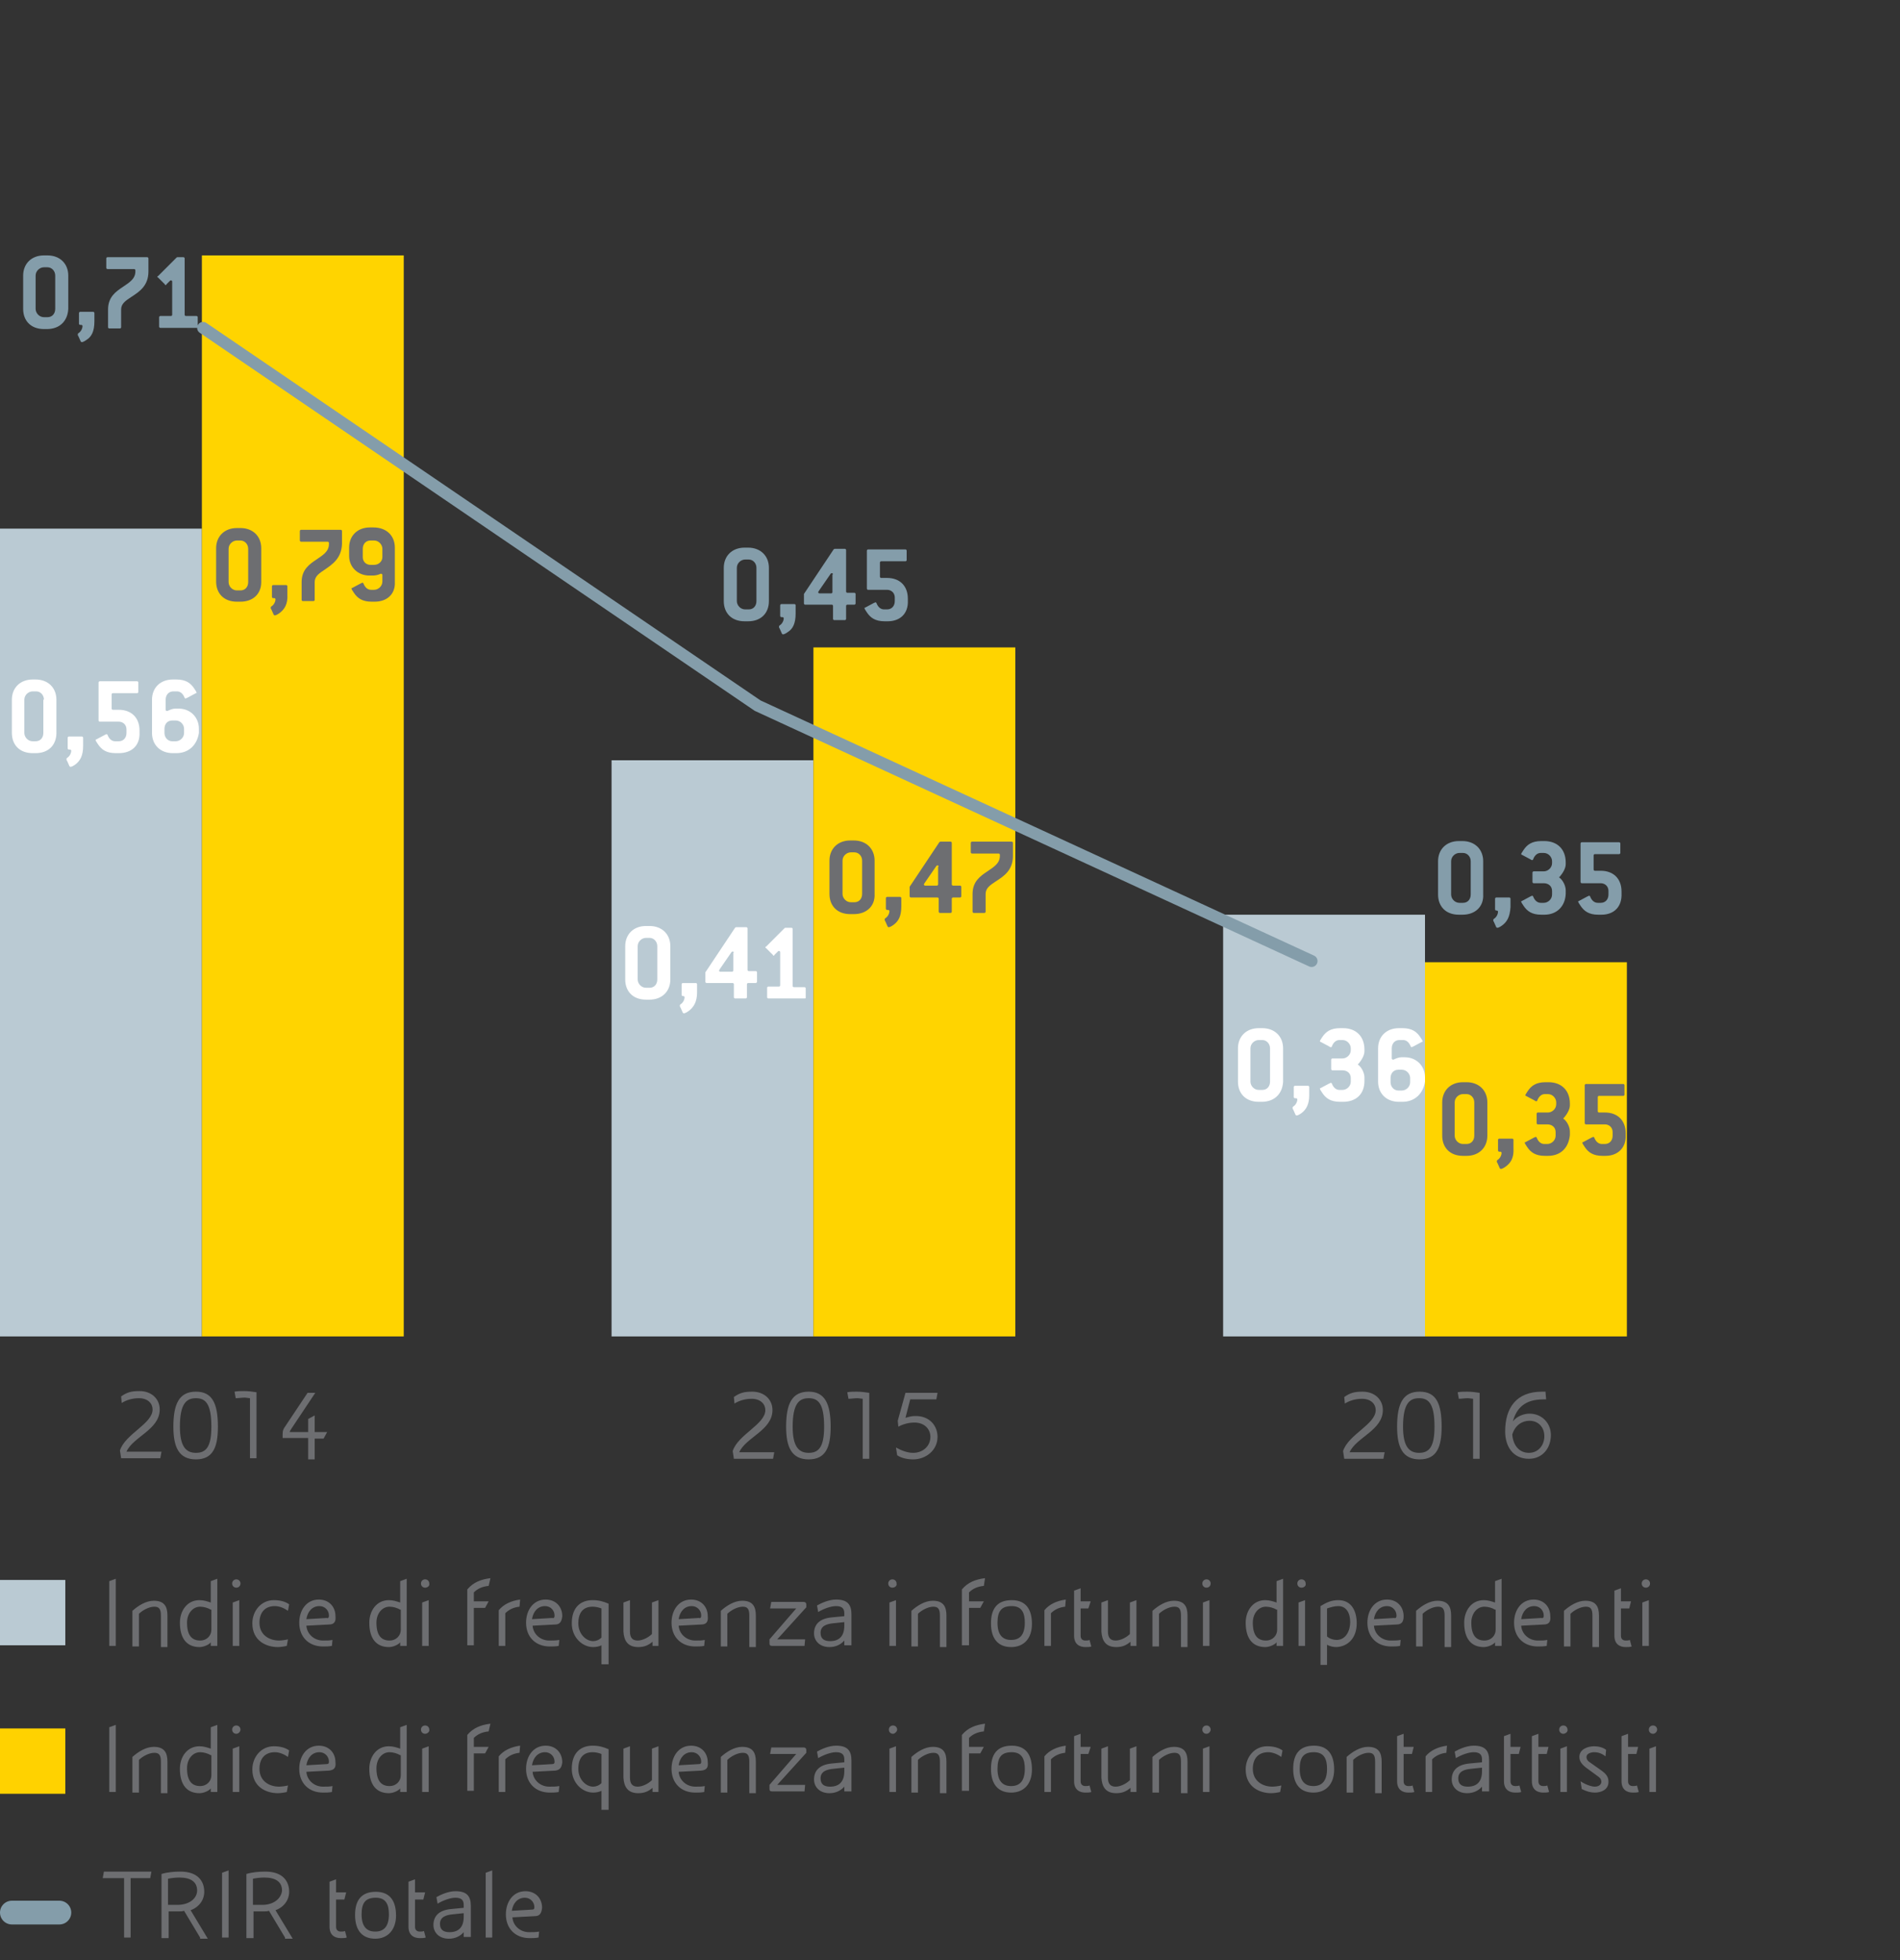
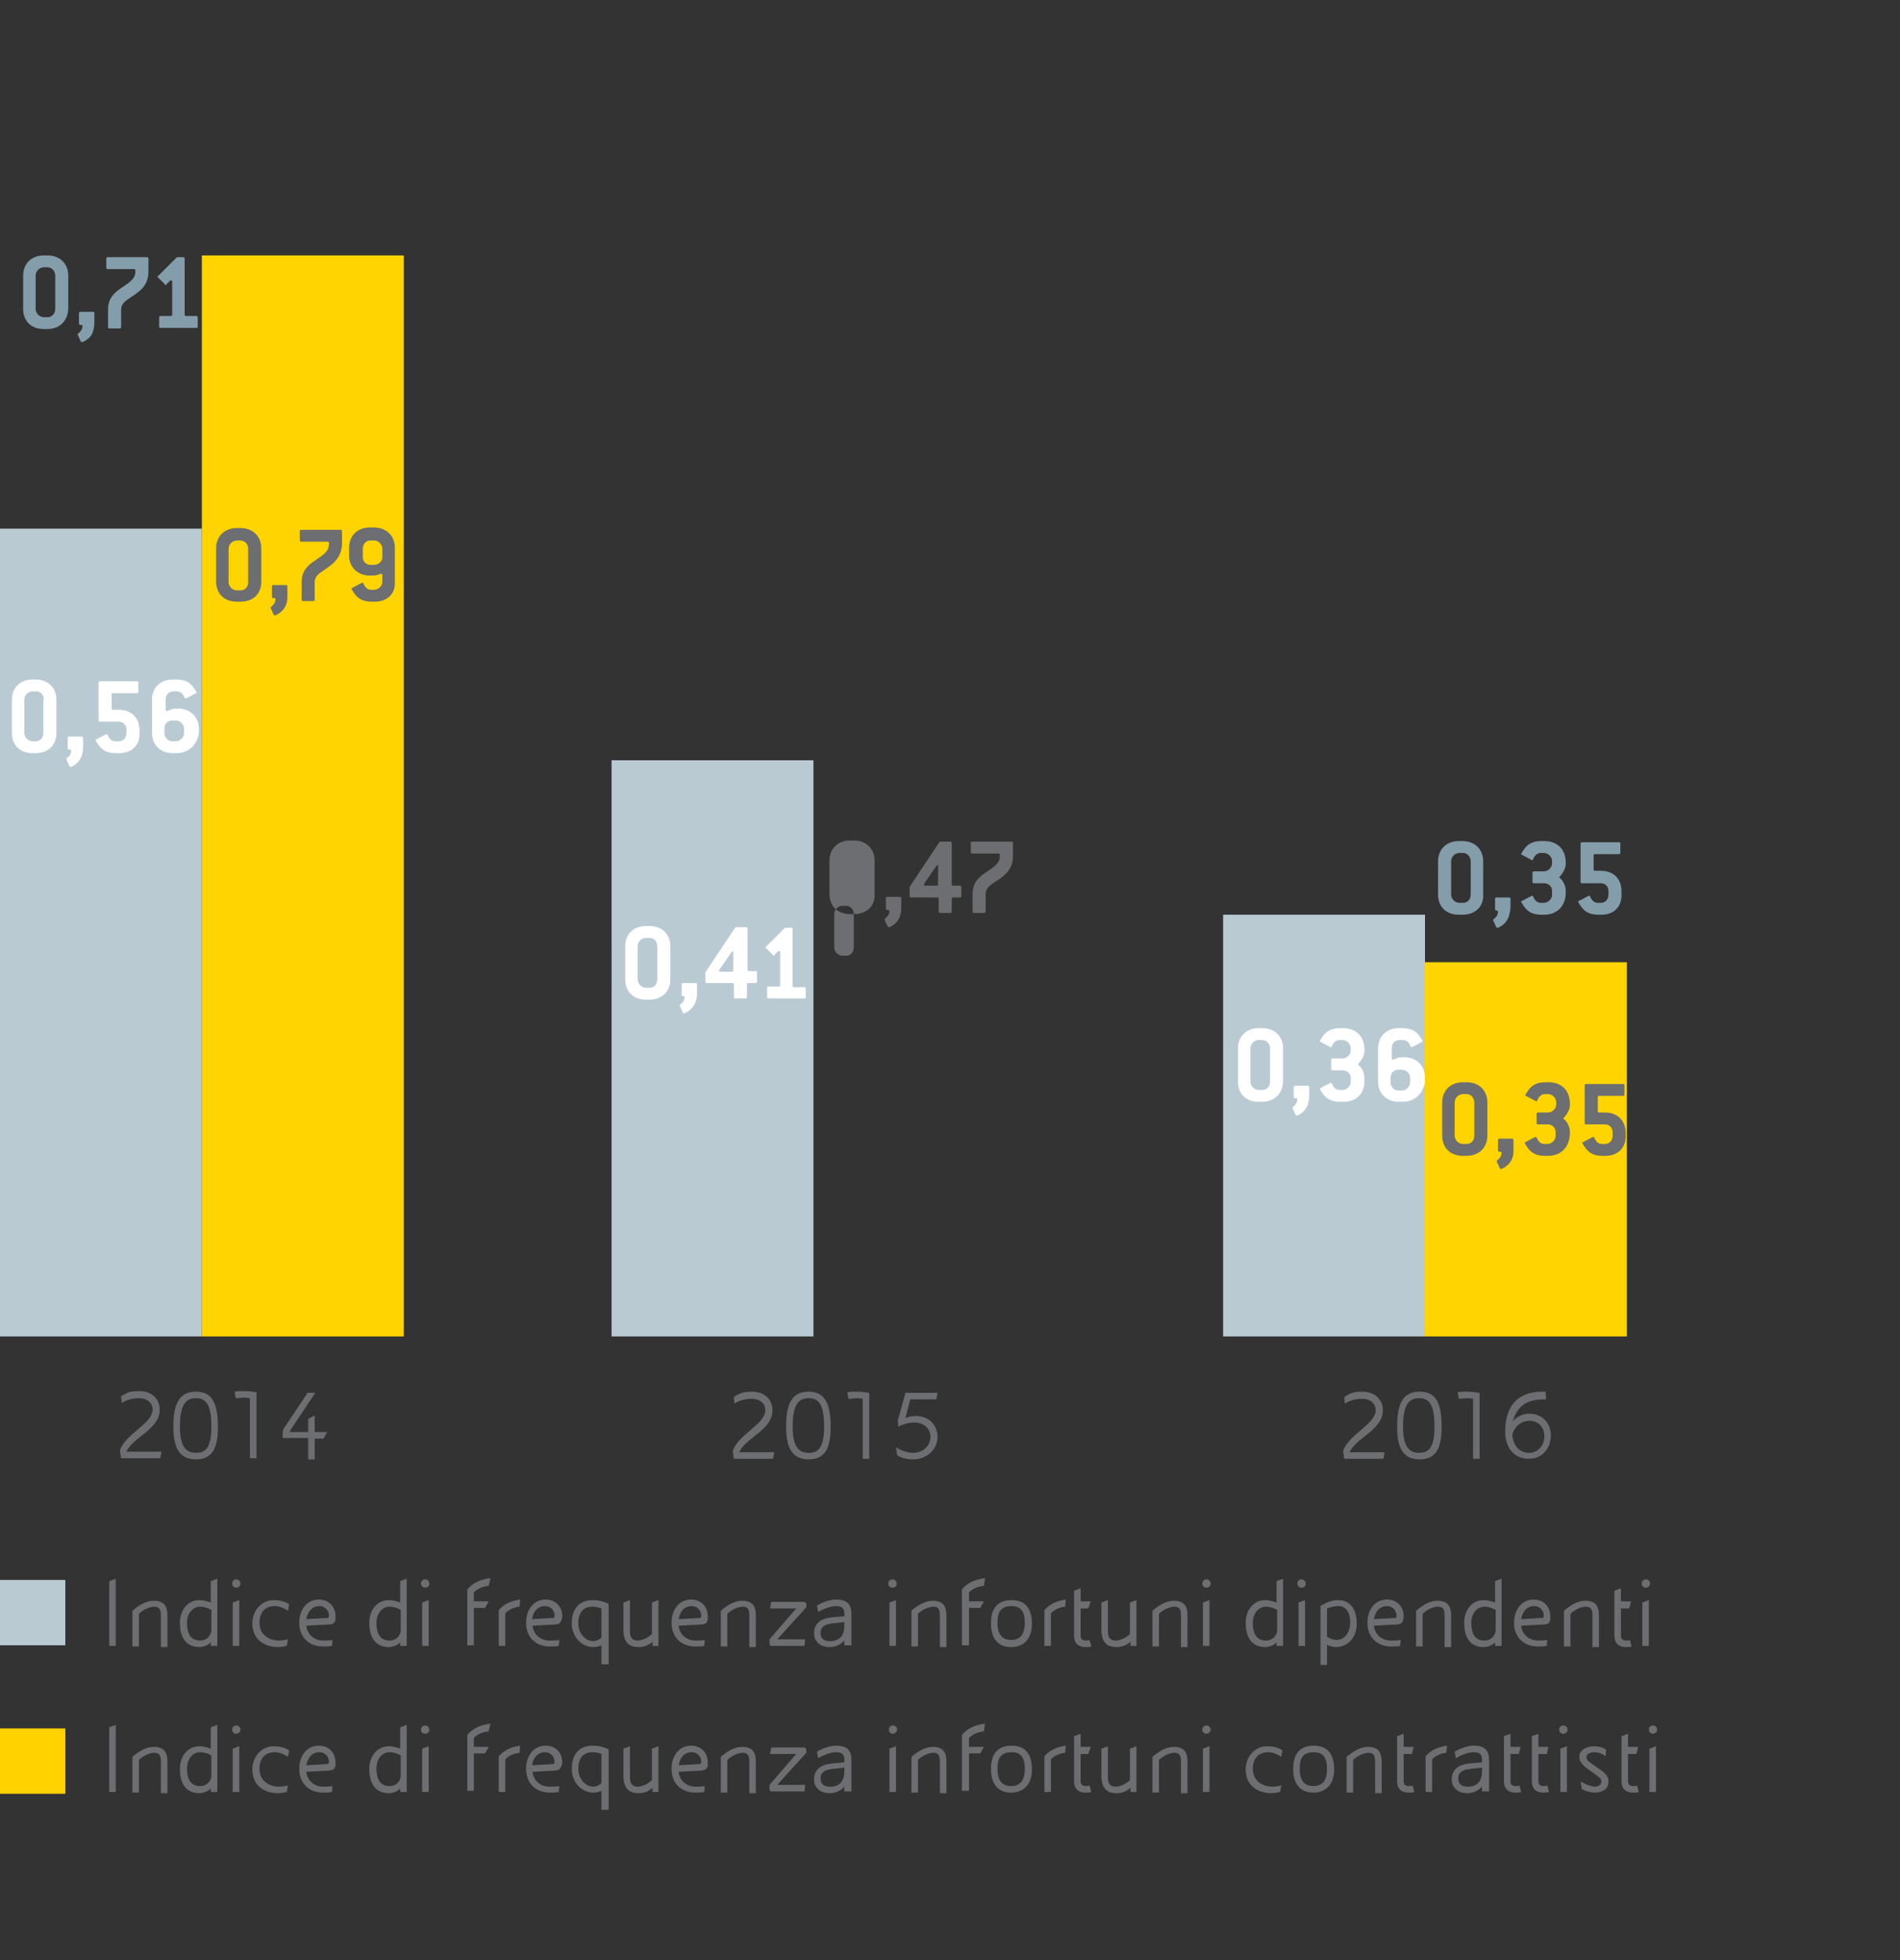
<svg xmlns="http://www.w3.org/2000/svg" version="1" width="320" height="330" viewBox="0 0 320 330">
  <rect x="0" y="0" width="320" height="330" fill="#333333" stroke="none" />
  <path fill="#BACAD3" d="M0 266h11v11H0z" />
  <path fill="#FFD200" d="M0 291h11v11H0z" />
-   <path fill="none" stroke="#849DAA" stroke-width="4" stroke-linecap="round" stroke-linejoin="bevel" d="M2 322h8" />
  <path fill="#BACAD3" d="M0 89h34v136H0z" />
  <path fill="#FFD400" d="M34 43h34v182H34z" />
  <path fill="#BACAD3" d="M103 128h34v97h-34z" />
-   <path fill="#FFD400" d="M137 109h34v116h-34z" />
  <path fill="#BACAD3" d="M206 154h34v71h-34z" />
  <path fill="#FFD400" d="M240 162h34v63h-34z" />
  <g fill="#6D6E71">
    <path d="M27 245.5h-6.6l-.2-1.3c.9-2.8 5.5-4.5 5.5-6.9 0-1-.8-1.9-2.3-1.9-1.1 0-2.1.3-2.9.8l-.1-1.1c1-.7 1.7-.9 3.1-.9 2 0 3.4 1.3 3.4 3.1 0 3.4-4.5 4.6-5.6 7.1h5.9l-.2 1.1zM36.7 240.2c0 3.4-.8 5.5-3.7 5.5-2.9 0-3.8-2.1-3.8-5.5 0-3.9 1-5.9 3.8-5.9 2.7 0 3.7 1.9 3.7 5.9zm-1.1 0c0-3.9-1-4.8-2.6-4.8s-2.7.9-2.7 4.8c0 3.3 1 4.4 2.7 4.4 1.7 0 2.6-1 2.6-4.4zM42.1 245.5v-10.1c-.2 0-.6-.1-.9-.1-.5 0-1.1.1-1.5.1l-.2-1.1c.5-.1 1.1-.1 1.6-.1.7 0 1.5.1 2.1.2v11.1h-1.1zM51.9 245.5v-3.4h-4.3v-.6c0-.6.1-.9.4-1.3l3.8-5.7h1.3l-4 6c-.1.2-.3.4-.3.6h3.1v-2.2l1.1-.6v2.8h2.1l-.6 1.1H53v3.5h-1.1z" />
  </g>
  <g fill="#6D6E71">
    <path d="M130.2 245.6h-6.6l-.2-1.3c.9-2.8 5.5-4.5 5.5-6.9 0-1-.8-1.9-2.3-1.9-1.1 0-2.1.3-2.9.8l-.1-1.1c1-.7 1.7-.9 3.1-.9 2 0 3.4 1.3 3.4 3.1 0 3.4-4.5 4.6-5.6 7.1h5.9l-.2 1.1zM139.9 240.2c0 3.4-.8 5.5-3.7 5.5-2.9 0-3.8-2.1-3.8-5.5 0-3.9 1-5.9 3.8-5.9 2.7 0 3.7 2 3.7 5.9zm-1.1 0c0-3.9-1-4.8-2.6-4.8s-2.7.9-2.7 4.8c0 3.3 1 4.4 2.7 4.4 1.7 0 2.6-1 2.6-4.4zM145.3 245.6v-10.1c-.2 0-.6-.1-.9-.1-.5 0-1.1.1-1.5.1l-.2-1.1c.5-.1 1.1-.1 1.6-.1.7 0 1.5.1 2.1.2v11.1h-1.1zM157.9 241.9c0 2.3-2 3.8-4.1 3.8-.9 0-2-.2-2.7-.7l-.2-1.3c.9.5 1.9.9 2.9.9 1.6 0 2.9-1.1 2.9-2.7 0-1.2-.9-2.4-2.7-2.4-1 0-2 .3-2.7.7l-.1-1 1.3-4.7h5.4l-.2 1.1h-4.4l-.8 3.1c.4-.1 1-.3 1.5-.3 2.6-.1 3.9 1.7 3.9 3.5z" />
  </g>
  <g fill="#6D6E71">
    <path d="M233 245.6h-6.6l-.2-1.3c.9-2.8 5.5-4.5 5.5-6.9 0-1-.8-1.9-2.3-1.9-1.1 0-2.1.3-2.9.8l-.1-1.1c1-.7 1.7-.9 3.1-.9 2 0 3.4 1.3 3.4 3.1 0 3.4-4.5 4.6-5.6 7.1h5.9l-.2 1.1zM242.8 240.2c0 3.4-.8 5.5-3.7 5.5-2.9 0-3.8-2.1-3.8-5.5 0-3.9 1-5.9 3.8-5.9s3.7 2 3.7 5.9zm-1.2 0c0-3.9-1-4.8-2.6-4.8s-2.7.9-2.7 4.8c0 3.3 1 4.4 2.7 4.4 1.7 0 2.6-1 2.6-4.4zM248.1 245.6v-10.1c-.2 0-.6-.1-.9-.1-.5 0-1.1.1-1.5.1l-.2-1.1c.5-.1 1.1-.1 1.6-.1.7 0 1.5.1 2.1.2v11.1h-1.1zM260.3 234.4l.1 1.2h-.5c-3.1 0-4.5 1.5-5.1 3.7.7-.9 1.9-1.3 2.8-1.3 2.1 0 3.6 1.6 3.6 3.6 0 2.2-1.4 4-3.7 4-2.7 0-4-2.1-4-4.6 0-4 1.9-6.7 6.2-6.7h.6zm-5.6 7.1c.1 1.6 1 3.1 2.8 3.1 1.6 0 2.6-1.3 2.6-2.8 0-1.5-1-2.6-2.5-2.6-1.2 0-2.4.7-2.9 2.3z" />
  </g>
-   <path fill="none" stroke="#849DAA" stroke-width="2" stroke-linecap="round" stroke-linejoin="bevel" d="M34.2 55.2l93.4 63.6 93.3 43" />
  <g>
    <g fill="#849DAA">
      <path d="M7.9 55.4h-.5c-2.2 0-3.5-1.4-3.5-3.4v-5.6c0-2 1.4-3.4 3.5-3.4H8c2.1 0 3.5 1.4 3.5 3.4V52c-.1 2-1.4 3.4-3.6 3.4zm1.4-9c0-.8-.6-1.4-1.3-1.4h-.6c-.7 0-1.4.6-1.4 1.4V52c0 .7.6 1.4 1.4 1.4H8c.8 0 1.3-.6 1.3-1.4v-5.6zM14.6 57.2c-.4.3-.7.4-.8.4-.1 0-.1 0-.2-.1l-.4-.9c-.1-.1-.1-.2-.1-.3s0-.1.1-.2c.5-.3.7-.9.7-1.2 0-.1-.1-.2-.2-.2h-.2c-.1 0-.2-.1-.2-.2v-1.8c0-.1.1-.2.2-.2h2.2c.1 0 .2.1.2.2v1.4c0 1.7-.5 2.6-1.3 3.1zM22.1 50c-.9.6-1.7 1.1-1.7 2.1v3c0 .1-.1.2-.2.2h-1.8c-.1 0-.2-.1-.2-.2v-3c0-2.1 1.3-3 2.5-3.8 1-.7 2.1-1.3 2.1-2.6v-.2c0-.1-.1-.2-.2-.2h-4.5c-.1 0-.2-.1-.2-.2v-1.6c0-.1.1-.2.2-.2h6.7c.1 0 .2.1.2.2v2.2c0 2.4-1.5 3.4-2.9 4.3zM33.1 55.2H27c-.1 0-.2-.1-.2-.2v-1.6c0-.1.1-.2.2-.2h1.8c.1 0 .2-.1.2-.2v-5.6c0-.1-.1-.2-.2-.2s-.1 0-.2.1l-.6.6c0 .1-.1.1-.1.1-.1 0-.1 0-.1-.1l-1.2-1.2c-.1 0-.1-.1-.1-.1 0-.1 0-.1.1-.1l3.1-3.1c.1-.1.1-.1.2-.1h1c.1 0 .2.1.2.2V53c0 .1.1.2.2.2h1.8c.1 0 .2.1.2.2V55c0 .2-.1.2-.2.2z" />
    </g>
    <g fill="#849DAA">
-       <path d="M126 104.6h-.6c-2.2 0-3.5-1.4-3.5-3.4v-5.6c0-2 1.4-3.4 3.5-3.4h.6c2.1 0 3.5 1.4 3.5 3.4v5.6c0 2-1.3 3.4-3.5 3.4zm1.4-9c0-.8-.6-1.4-1.3-1.4h-.6c-.7 0-1.4.6-1.4 1.4v5.6c0 .7.6 1.4 1.4 1.4h.6c.8 0 1.3-.6 1.3-1.4v-5.6zM132.7 106.4c-.4.3-.7.4-.8.4-.1 0-.1 0-.2-.1l-.4-.9c-.1-.1-.1-.2-.1-.3s0-.1.1-.2c.5-.3.7-.9.7-1.2 0-.1-.1-.2-.2-.2h-.2c-.1 0-.2-.1-.2-.2v-1.8c0-.1.1-.2.2-.2h2.2c.1 0 .2.1.2.2v1.4c0 1.7-.5 2.6-1.3 3.1zM143.9 101.8h-1.2c-.1 0-.2.1-.2.2v2.2c0 .1-.1.2-.2.2h-1.8c-.1 0-.2-.1-.2-.2V102c0-.1-.1-.2-.2-.2h-4.5c-.1 0-.2-.1-.2-.2V100l5-7.5s.1-.1.2-.1h1.7c.1 0 .2.1.2.2v7c0 .1.1.2.2.2h1.2c.1 0 .2.1.2.2v1.6c0 .1-.1.2-.2.2zm-3.6-5.1c0-.1-.1-.2-.2-.2s-.1 0-.2.1l-2 2.9c0 .1-.1.1-.1.2s.1.2.2.2h2c.1 0 .2-.1.2-.2v-3zM149.5 104.6h-.5c-1.6 0-2.4-.6-3-1.5-.2-.3-.4-.6-.4-.7 0-.1 0-.1.1-.1l1.5-.8c.1 0 .2-.1.2-.1.1 0 .1 0 .2.1.3.8.8 1.1 1.3 1.1h.5c.8 0 1.3-.6 1.3-1.4v-.6c0-.8-.6-1.3-1.3-1.3h-3.2c-.1 0-.2-.1-.2-.2v-6.4c0-.1.1-.2.2-.2h6.3c.1 0 .2.1.2.2v1.6c0 .1-.1.2-.2.2h-4.1c-.1 0-.2.1-.2.2v2.4c0 .1.1.2.2.2h1c2.1 0 3.5 1.3 3.5 3.5v.3c.1 2.2-1.3 3.5-3.4 3.5z" />
-     </g>
+       </g>
    <g fill="#849DAA">
      <path d="M246.3 154h-.6c-2.2 0-3.5-1.4-3.5-3.4V145c0-2 1.4-3.4 3.5-3.4h.6c2.1 0 3.5 1.4 3.5 3.4v5.6c.1 2-1.3 3.4-3.5 3.4zm1.4-9c0-.8-.6-1.4-1.3-1.4h-.6c-.7 0-1.4.6-1.4 1.4v5.6c0 .7.6 1.4 1.4 1.4h.6c.8 0 1.3-.6 1.3-1.4V145zM253 155.8c-.4.3-.7.4-.8.4-.1 0-.1 0-.2-.1l-.4-.9c-.1-.1-.1-.2-.1-.3s0-.1.1-.2c.5-.3.7-.9.7-1.2 0-.1-.1-.2-.2-.2h-.1c-.1 0-.2-.1-.2-.2v-1.8c0-.1.1-.2.2-.2h2.2c.1 0 .2.1.2.2v1.4c-.1 1.7-.6 2.5-1.4 3.1zM260.1 154h-.5c-1.6 0-2.4-.6-3-1.5-.2-.3-.4-.6-.4-.7 0-.1 0-.1.1-.1l1.5-.8c.1 0 .2-.1.2-.1.1 0 .1 0 .2.1.3.8.8 1.1 1.3 1.1h.5c.7 0 1.4-.6 1.4-1.4v-.6c0-.8-.6-1.3-1.4-1.3h-1.7c-.1 0-.2-.1-.2-.2v-1.6c0-.1.1-.2.2-.2h1.7c.7 0 1.4-.6 1.4-1.4v-.3c0-.7-.6-1.4-1.4-1.4h-.5c-.5 0-1 .3-1.3 1.1 0 .1-.1.1-.2.1s-.2-.1-.2-.1l-1.5-.8c-.1 0-.1-.1-.1-.1 0-.1.2-.4.4-.7.6-.9 1.4-1.5 3-1.5h.5c2.2 0 3.6 1.4 3.6 3.6v.3c0 .7-.5 1.5-1 2.1-.1 0-.1.1-.1.1s0 .1.1.1c.6.5 1 1.4 1 2.1v.6c-.1 2.1-1.5 3.5-3.6 3.5zM269.7 154h-.5c-1.6 0-2.4-.6-3-1.5-.2-.3-.4-.6-.4-.7 0-.1 0-.1.1-.1l1.5-.8c.1 0 .2-.1.2-.1.1 0 .1 0 .2.1.3.8.8 1.1 1.3 1.1h.5c.8 0 1.3-.6 1.3-1.4v-.6c0-.8-.6-1.3-1.3-1.3h-3.2c-.1 0-.2-.1-.2-.2V142c0-.1.1-.2.2-.2h6.3c.1 0 .2.1.2.2v1.6c0 .1-.1.2-.2.2h-4.1c-.1 0-.2.1-.2.2v2.4c0 .1.1.2.2.2h1c2.1 0 3.5 1.3 3.5 3.5v.3c.1 2.2-1.2 3.6-3.4 3.6z" />
    </g>
    <g fill="#6D6E71">
      <path d="M18.4 277.1v-10.9l1.1-.4v11.3h-1.1zM27.1 277.1V272c0-1.1-.3-1.5-1.1-1.5-.9 0-2 .6-2.6 1.2v5.5h-1.1v-6c1-.9 2.3-1.7 3.6-1.7 1.8 0 2.3 1 2.3 2.5v5.3h-1.1zM35.5 277.1v-.6c-.3.4-1.2.8-1.9.8-2.1 0-3.3-1.4-3.3-4.1 0-2 1.2-3.8 3.3-3.8.7 0 1.3.2 1.9.4v-3.6l1.1-.4v11.3h-1.1zm0-6.1c-.5-.3-1.2-.5-1.8-.5-1.2 0-2.2 1.1-2.2 2.7 0 2.1.8 3 2.2 3 1.2 0 1.9-.9 1.9-1.8V271zM39.8 267.3c-.4 0-.7-.3-.7-.7 0-.4.3-.7.7-.7.4 0 .7.3.7.7 0 .4-.3.7-.7.7zm-.6 9.8v-7.3l1.1-.4v7.7h-1.1zM48.5 271.2c-.7-.5-1.5-.8-2.2-.8-1.7 0-2.6 1.1-2.6 2.8 0 2.1 1.7 3 3.3 3 .4 0 1.1-.1 1.5-.2l-.2 1.1c-.4.1-1.1.2-1.5.2-1.9 0-4.3-1-4.3-4 0-2.1 1.5-3.9 3.6-3.9 1 0 1.9.2 2.6.7l-.2 1.1zM55.4 273.5l-3.8.2c.1 1.4 1.3 2.5 2.8 2.5.7 0 1.1 0 1.6-.1l-.1 1c-.5.1-1 .1-1.5.1-2.4 0-4-1.6-4-4 0-2.1 1.2-3.9 3.3-3.9 1.7 0 2.8 1.2 2.8 2.8.1.9-.2 1.4-1.1 1.4zm0-1.5c0-.9-.7-1.6-1.6-1.6-1.2 0-2 .9-2.2 2.2l3.4-.2c.3.1.4-.1.4-.4zM67.4 277.1v-.6c-.3.4-1.2.8-1.9.8-2.1 0-3.3-1.4-3.3-4.1 0-2 1.2-3.8 3.3-3.8.7 0 1.3.2 1.9.4v-3.6l1.1-.4v11.3h-1.1zm0-6.1c-.5-.3-1.2-.5-1.8-.5-1.2 0-2.2 1.1-2.2 2.7 0 2.1.8 3 2.2 3 1.2 0 1.9-.9 1.9-1.8V271zM71.6 267.3c-.4 0-.7-.3-.7-.7 0-.4.3-.7.7-.7.4 0 .7.3.7.7.1.4-.3.7-.7.7zm-.5 9.8v-7.3l1.1-.4v7.7h-1.1zM82.3 267c-1.1.1-1.9.5-2.5 1.1v1.5h2.5l-.6 1.1h-1.9v6.3h-1.1v-9.4c1-1.2 2.3-1.7 3.9-1.9l-.3 1.3zM87.5 270.5c-1 .1-1.8.5-2.4 1.1v5.5H84v-6c.8-1 2.1-1.6 3.6-1.8l-.1 1.2zM93.5 273.5l-3.8.2c.1 1.4 1.3 2.5 2.8 2.5.7 0 1.1 0 1.7-.1l-.1 1c-.5.1-1 .1-1.5.1-2.4 0-4-1.6-4-4 0-2.1 1.2-3.9 3.3-3.9 1.7 0 2.8 1.2 2.8 2.8-.1.9-.4 1.4-1.2 1.4zm-.1-1.5c0-.9-.7-1.6-1.6-1.6-1.2 0-2 .9-2.2 2.2l3.4-.2c.3.1.4-.1.4-.4zM101.3 280.3V277c-.4.2-.9.3-1.4.3-1.8 0-3.6-1.6-3.6-4 0-2.9 1.7-3.9 3.5-3.9 1 0 1.8.2 2.7.6v10.2h-1.2zm0-9.5c-.5-.2-1-.3-1.5-.3-1.4 0-2.4.8-2.4 2.8 0 1.8 1.3 3 2.5 3 .5 0 1-.2 1.4-.6v-4.9zM109.9 277.1v-.7c-.7.6-1.4.9-2.4.9-1.8 0-2.4-1.1-2.5-2.6v-4.9l1.1-.4v5.3c0 1 .4 1.5 1.3 1.5.8 0 1.8-.5 2.4-1.1v-5.3l1.1-.4v7.7h-1zM118.1 273.5l-3.8.2c.1 1.4 1.3 2.5 2.8 2.5.7 0 1.1 0 1.6-.1l-.1 1c-.5.1-1 .1-1.5.1-2.4 0-4-1.6-4-4 0-2.1 1.2-3.9 3.3-3.9 1.7 0 2.8 1.2 2.8 2.8.1.9-.2 1.4-1.1 1.4zm0-1.5c0-.9-.7-1.6-1.6-1.6-1.2 0-2 .9-2.2 2.2l3.4-.2c.3.1.4-.1.4-.4zM126.2 277.1V272c0-1.1-.3-1.5-1.1-1.5-.9 0-2 .6-2.6 1.2v5.5h-1.1v-6c1-.9 2.3-1.7 3.6-1.7 1.8 0 2.3 1 2.3 2.5v5.3h-1.1zM130.9 276h4.7l-.1 1.1h-5.4c-.5 0-.5-.2-.5-.5v-.6l4.5-5.2h-4.4l.2-1.1h5.4c.4 0 .5.2.5.5v.4l-4.9 5.4zM142.2 277.1v-.9c-.6.7-1.5 1.1-2.5 1.1-1.7 0-2.6-1.1-2.6-2.3 0-1.4.8-2.5 3-2.7l2.1-.2v-.5c0-.8-.4-1.2-1.4-1.2-.8 0-2 .4-3 1l-.2-1.1c.7-.4 2-1 3.2-1 1.9 0 2.6.8 2.6 2.5v5.2h-1.2zm0-4l-1.9.2c-1 .1-2.1.4-2.1 1.6 0 1 .6 1.4 1.6 1.4 1.5 0 2.4-.8 2.4-2.6v-.6zM150.3 267.3c-.4 0-.7-.3-.7-.7 0-.4.3-.7.7-.7.4 0 .7.3.7.7.1.4-.3.7-.7.7zm-.5 9.8v-7.3l1.1-.4v7.7h-1.1zM158.3 277.1V272c0-1.1-.3-1.5-1.1-1.5-.9 0-2 .6-2.6 1.2v5.5h-1.1v-6c1-.9 2.3-1.7 3.6-1.7 1.8 0 2.3 1 2.3 2.5v5.3h-1.1zM165.7 267c-1.1.1-1.9.5-2.5 1.1v1.5h2.5l-.6 1.1h-1.9v6.3H162v-9.4c1-1.2 2.3-1.7 3.9-1.9l-.2 1.3zM170.3 277.3c-2.1 0-3.4-1.3-3.4-4 0-2.4 1-3.9 3.5-3.9s3.4 1.7 3.4 4c0 2.5-1.4 3.9-3.5 3.9zm.1-6.9c-1.7 0-2.4.8-2.4 2.8 0 2.1.9 2.9 2.3 2.9s2.3-.8 2.3-2.9c0-1.5-.4-2.8-2.2-2.8zM179.4 270.5c-1 .1-1.8.5-2.4 1.1v5.5h-1.1v-6c.8-1 2.1-1.6 3.6-1.8l-.1 1.2zM183.3 270.8H182v4.6c0 .6.4.8.8.8.2 0 .5 0 .7-.1l.3 1.1c-.3.1-.6.1-1 .1-1 0-1.9-.5-1.9-1.9v-7.6l1.1-.4v2.2h1.7l-.4 1.2zM190.4 277.1v-.7c-.7.6-1.4.9-2.4.9-1.8 0-2.4-1.1-2.5-2.6v-4.9l1.1-.4v5.3c0 1 .4 1.5 1.3 1.5.8 0 1.8-.5 2.4-1.1v-5.3l1.1-.4v7.7h-1zM198.9 277.1V272c0-1.1-.3-1.5-1.1-1.5-.9 0-2 .6-2.6 1.2v5.5h-1.1v-6c1-.9 2.3-1.7 3.6-1.7 1.8 0 2.3 1 2.3 2.5v5.3h-1.1zM203.2 267.3c-.4 0-.7-.3-.7-.7 0-.4.3-.7.7-.7.4 0 .7.3.7.7 0 .4-.3.7-.7.7zm-.6 9.8v-7.3l1.1-.4v7.7h-1.1zM215 277.1v-.6c-.3.4-1.2.8-1.9.8-2.1 0-3.3-1.4-3.3-4.1 0-2 1.2-3.8 3.3-3.8.7 0 1.3.2 1.9.4v-3.6l1.1-.4v11.3H215zm0-6.1c-.5-.3-1.2-.5-1.8-.5-1.2 0-2.2 1.1-2.2 2.7 0 2.1.8 3 2.2 3 1.2 0 1.9-.9 1.9-1.8V271zM219.2 267.3c-.4 0-.7-.3-.7-.7 0-.4.3-.7.7-.7.4 0 .7.3.7.7.1.4-.3.7-.7.7zm-.5 9.8v-7.3l1.1-.4v7.7h-1.1zM225.1 277.3c-.5 0-1.1-.1-1.6-.4v3.4h-1.1v-9.9c1-.6 1.8-1 3-1 2.2 0 3.1 1.8 3.1 3.9 0 2.5-1.5 3.9-3.4 4zm.3-6.9c-.7 0-1.3.2-1.9.4v4.7c.4.4 1.1.6 1.6.6 1.6 0 2.3-1.6 2.3-3 0-1.6-.7-2.7-2-2.7zM235.2 273.5l-3.8.2c.1 1.4 1.3 2.5 2.8 2.5.7 0 1.1 0 1.7-.1l-.1 1c-.5.1-1 .1-1.5.1-2.4 0-4-1.6-4-4 0-2.1 1.2-3.9 3.3-3.9 1.7 0 2.8 1.2 2.8 2.8 0 .9-.3 1.4-1.2 1.4zm0-1.5c0-.9-.7-1.6-1.6-1.6-1.2 0-2 .9-2.2 2.2l3.4-.2c.3.1.4-.1.4-.4zM243.3 277.1V272c0-1.1-.3-1.5-1.1-1.5-.9 0-2 .6-2.6 1.2v5.5h-1.1v-6c1-.9 2.3-1.7 3.6-1.7 1.8 0 2.3 1 2.3 2.5v5.3h-1.1zM251.8 277.1v-.6c-.3.4-1.2.8-1.9.8-2.1 0-3.3-1.4-3.3-4.1 0-2 1.2-3.8 3.3-3.8.7 0 1.3.2 1.9.4v-3.6l1.1-.4v11.3h-1.1zm0-6.1c-.5-.3-1.2-.5-1.8-.5-1.2 0-2.2 1.1-2.2 2.7 0 2.1.8 3 2.2 3 1.2 0 1.9-.9 1.9-1.8V271zM260 273.5l-3.8.2c.1 1.4 1.3 2.5 2.8 2.5.7 0 1.1 0 1.6-.1l-.1 1c-.5.1-1 .1-1.5.1-2.4 0-4-1.6-4-4 0-2.1 1.2-3.9 3.3-3.9 1.7 0 2.8 1.2 2.8 2.8.1.9-.2 1.4-1.1 1.4zm0-1.5c0-.9-.7-1.6-1.6-1.6-1.2 0-2 .9-2.2 2.2l3.4-.2c.3.1.4-.1.4-.4zM268.2 277.1V272c0-1.1-.3-1.5-1.1-1.5-.9 0-2 .6-2.6 1.2v5.5h-1.1v-6c1-.9 2.3-1.7 3.6-1.7 1.8 0 2.3 1 2.3 2.5v5.3h-1.1zM274.4 270.8H273v4.6c0 .6.4.8.8.8.2 0 .5 0 .7-.1l.3 1.1c-.3.1-.6.1-1 .1-1 0-1.9-.5-1.9-1.9v-7.6l1.1-.4v2.2h1.7l-.3 1.2zM277.2 267.3c-.4 0-.7-.3-.7-.7 0-.4.3-.7.7-.7.4 0 .7.3.7.7 0 .4-.3.7-.7.7zm-.6 9.8v-7.3l1.1-.4v7.7h-1.1z" />
    </g>
    <g fill="#FFF">
      <path d="M6 126.8h-.5c-2.2 0-3.5-1.4-3.5-3.4v-5.6c0-2 1.4-3.4 3.5-3.4H6c2.1 0 3.5 1.4 3.5 3.4v5.6c0 2-1.3 3.4-3.5 3.4zm1.4-9c0-.8-.6-1.4-1.3-1.4h-.6c-.7 0-1.4.6-1.4 1.4v5.6c0 .7.6 1.4 1.4 1.4H6c.8 0 1.3-.6 1.3-1.4v-5.6zM12.7 128.7c-.4.3-.7.4-.8.4-.1 0-.1 0-.2-.1l-.4-.9c-.1-.1-.1-.2-.1-.3s0-.1.1-.2c.5-.3.7-.9.7-1.2 0-.1-.1-.2-.2-.2h-.2c-.1 0-.2-.1-.2-.2v-1.8c0-.1.1-.2.2-.2h2.2c.1 0 .2.1.2.2v1.4c0 1.6-.5 2.5-1.3 3.1zM20 126.8h-.5c-1.6 0-2.4-.6-3-1.5-.2-.3-.4-.6-.4-.7 0-.1 0-.1.1-.1l1.5-.8c.1 0 .2-.1.2-.1.1 0 .1 0 .2.1.3.8.8 1.1 1.3 1.1h.6c.8 0 1.3-.6 1.3-1.4v-.6c0-.8-.6-1.3-1.3-1.3h-3.2c-.1 0-.2-.1-.2-.2v-6.4c0-.1.1-.2.2-.2h6.3c.1 0 .2.1.2.2v1.6c0 .1-.1.2-.2.2H19c-.1 0-.2.1-.2.2v2.4c0 .1.1.2.2.2h1c2.1 0 3.5 1.3 3.5 3.5v.3c.1 2.2-1.3 3.5-3.5 3.5zM29.7 126.8h-.6c-2.1 0-3.5-1.4-3.5-3.4v-5.6c0-2 1.4-3.4 3.5-3.4h.6c1.6 0 2.4.6 3 1.5.2.3.4.6.4.7 0 .1 0 .1-.1.1l-1.5.8c-.1 0-.2.1-.2.1-.1 0-.1 0-.2-.1-.3-.8-.8-1.1-1.3-1.1h-.6c-.8 0-1.3.6-1.3 1.4v1.7c0 .1.1.2.2.2h.1c.4-.2.9-.4 1.3-.4h.6c1.9 0 3.4 1.4 3.4 3.4v.7c-.3 2-1.7 3.4-3.8 3.4zm1.3-4.1c0-.7-.6-1.4-1.4-1.4H29c-.8 0-1.3.6-1.3 1.4v.7c0 .8.6 1.4 1.3 1.4h.6c.7 0 1.4-.6 1.4-1.4v-.7z" />
    </g>
    <g fill="#6D6E71">
-       <path d="M25.3 316.2H22v10h-1.1v-10h-3.6l.2-1.1h8l-.2 1.1zM33.7 326.2l-2.7-4.5c-.3.1-.5.1-.8.1h-1.8v4.5h-1.2v-10.8c1-.3 2.1-.4 3.2-.4 2.9 0 4 1.6 4 3.4 0 1.4-.9 2.6-2.3 3.1l2.9 4.8h-1.3zm-.5-7.9c0-1.5-1.1-2.2-3-2.2-.7 0-1.4.1-1.9.2v4.4h1.8c2.1-.1 3.1-1.3 3.1-2.4zM37.4 326.2v-10.9l1.1-.4v11.3h-1.1zM48 326.2l-2.7-4.5c-.3.1-.5.1-.8.1h-1.8v4.5h-1.2v-10.8c1-.3 2.1-.4 3.2-.4 2.9 0 4 1.6 4 3.4 0 1.4-.9 2.6-2.3 3.1l2.9 4.8H48zm-.5-7.9c0-1.5-1.1-2.2-3-2.2-.7 0-1.4.1-1.9.2v4.4h1.8c2-.1 3-1.3 3.1-2.4zM58 319.8h-1.4v4.6c0 .6.4.8.8.8.2 0 .5 0 .7-.1l.3 1.1c-.3.1-.6.1-1 .1-1 0-1.9-.5-1.9-1.9v-7.6l1.1-.4v2.2h1.7l-.3 1.2zM63.2 326.4c-2.1 0-3.4-1.3-3.4-4 0-2.4 1-3.9 3.5-3.9s3.4 1.7 3.4 4c0 2.4-1.4 3.9-3.5 3.9zm.1-6.9c-1.7 0-2.4.8-2.4 2.8 0 2.1.9 2.9 2.3 2.9s2.3-.8 2.3-2.9c0-1.5-.4-2.8-2.2-2.8zM71.3 319.8h-1.4v4.6c0 .6.4.8.8.8.2 0 .5 0 .7-.1l.3 1.1c-.3.1-.6.1-1 .1-1 0-1.9-.5-1.9-1.9v-7.6l1.1-.4v2.2h1.7l-.3 1.2zM78.1 326.2v-.9c-.6.7-1.5 1.1-2.5 1.1-1.7 0-2.6-1.1-2.6-2.3 0-1.4.8-2.5 3-2.7l2.1-.2v-.5c0-.8-.4-1.2-1.4-1.2-.8 0-2 .4-3 1l-.2-1.1c.7-.4 2-1 3.2-1 1.9 0 2.6.8 2.6 2.5v5.2h-1.2zm0-4.1l-1.9.2c-1 .1-2.1.4-2.1 1.6 0 1 .6 1.4 1.6 1.4 1.5 0 2.4-.8 2.4-2.6v-.6zM81.8 326.2v-10.9l1.1-.4v11.3h-1.1zM90.1 322.6l-3.8.2c.1 1.4 1.3 2.5 2.8 2.5.7 0 1.1 0 1.7-.1l-.1 1c-.5.1-1 .1-1.5.1-2.4 0-4-1.6-4-4 0-2.1 1.2-3.9 3.3-3.9 1.7 0 2.8 1.2 2.8 2.8-.1.9-.4 1.4-1.2 1.4zm-.1-1.5c0-.9-.7-1.6-1.6-1.6-1.2 0-2 .9-2.2 2.2l3.4-.2c.3 0 .4-.1.4-.4z" />
-     </g>
+       </g>
    <g fill="#6D6E71">
      <path d="M40.5 101.3h-.6c-2.2 0-3.5-1.4-3.5-3.4v-5.6c0-2 1.4-3.4 3.5-3.4h.6c2.1 0 3.5 1.4 3.5 3.4V98c0 2-1.4 3.3-3.5 3.3zm1.3-8.9c0-.8-.6-1.4-1.3-1.4h-.6c-.7 0-1.4.6-1.4 1.4V98c0 .7.6 1.4 1.4 1.4h.6c.8 0 1.3-.6 1.3-1.4v-5.6zM47.1 103.2c-.4.3-.7.4-.8.4-.1 0-.1 0-.2-.1l-.4-.9c-.1-.1-.1-.2-.1-.3s0-.1.1-.2c.5-.3.7-.9.7-1.2 0-.1-.1-.2-.2-.2H46c-.1 0-.2-.1-.2-.2v-1.8c0-.1.1-.2.2-.2h2.2c.1 0 .2.1.2.2v1.4c.1 1.6-.5 2.5-1.3 3.1zM54.7 95.9c-.9.6-1.7 1.1-1.7 2.1v3c0 .1-.1.2-.2.2H51c-.1 0-.2-.1-.2-.2v-3c0-2.1 1.3-3 2.5-3.8 1-.7 2.1-1.3 2.1-2.6v-.2c0-.1-.1-.2-.2-.2h-4.5c-.1 0-.2-.1-.2-.2v-1.6c0-.1.1-.2.2-.2h6.7c.1 0 .2.1.2.2v2.2c-.1 2.4-1.6 3.4-2.9 4.3zM63.1 101.3h-.5c-1.6 0-2.4-.6-3-1.5-.2-.3-.4-.6-.4-.7 0-.1 0-.1.1-.1l1.5-.8c.1 0 .2-.1.2-.1.1 0 .1 0 .2.1.3.8.8 1.1 1.3 1.1h.5c.7 0 1.4-.6 1.4-1.4v-1.1c0-.1-.1-.2-.2-.2h-.1c-.4.2-.9.3-1.3.3h-.6c-1.9 0-3.4-1.4-3.4-3.3v-1.4c0-2 1.4-3.4 3.5-3.4h.6c2.2 0 3.6 1.4 3.6 3.4V98c.1 2-1.3 3.3-3.4 3.3zm1.3-8.9c0-.7-.6-1.4-1.4-1.4h-.6c-.8 0-1.3.6-1.3 1.4v1.4c0 .8.6 1.3 1.3 1.3h.6c.8 0 1.4-.6 1.4-1.3v-1.4z" />
    </g>
    <g fill="#6D6E71">
      <path d="M18.4 301.7v-10.9l1.1-.4v11.3h-1.1zM27.1 301.7v-5.1c0-1.1-.3-1.5-1.1-1.5-.9 0-2 .6-2.6 1.2v5.5h-1.1v-6c1-.9 2.3-1.7 3.6-1.7 1.8 0 2.3 1 2.3 2.5v5.3h-1.1zM35.5 301.7v-.6c-.3.4-1.2.8-1.9.8-2.1 0-3.3-1.4-3.3-4.1 0-2 1.2-3.8 3.3-3.8.7 0 1.3.2 1.9.4v-3.6l1.1-.4v11.3h-1.1zm0-6.2c-.5-.3-1.2-.5-1.8-.5-1.2 0-2.2 1.1-2.2 2.7 0 2.1.8 3 2.2 3 1.2 0 1.9-.9 1.9-1.8v-3.4zM39.8 291.9c-.4 0-.7-.3-.7-.7 0-.4.3-.7.7-.7.4 0 .7.3.7.7 0 .3-.3.7-.7.7zm-.6 9.8v-7.3l1.1-.4v7.7h-1.1zM48.5 295.8c-.7-.5-1.5-.8-2.2-.8-1.7 0-2.6 1.1-2.6 2.8 0 2.1 1.7 3 3.3 3 .4 0 1.1-.1 1.5-.2l-.2 1.1c-.4.1-1.1.2-1.5.2-1.9 0-4.3-1-4.3-4 0-2.1 1.5-3.9 3.6-3.9 1 0 1.9.2 2.6.7l-.2 1.1zM55.4 298.1l-3.8.2c.1 1.4 1.3 2.5 2.8 2.5.7 0 1.1 0 1.6-.1l-.1 1c-.5.1-1 .1-1.5.1-2.4 0-4-1.6-4-4 0-2.1 1.2-3.9 3.3-3.9 1.7 0 2.8 1.2 2.8 2.8.1.9-.2 1.3-1.1 1.4zm0-1.5c0-.9-.7-1.6-1.6-1.6-1.2 0-2 .9-2.2 2.2l3.4-.2c.3 0 .4-.1.4-.4zM67.4 301.7v-.6c-.3.4-1.2.8-1.9.8-2.1 0-3.3-1.4-3.3-4.1 0-2 1.2-3.8 3.3-3.8.7 0 1.3.2 1.9.4v-3.6l1.1-.4v11.3h-1.1zm0-6.2c-.5-.3-1.2-.5-1.8-.5-1.2 0-2.2 1.1-2.2 2.7 0 2.1.8 3 2.2 3 1.2 0 1.9-.9 1.9-1.8v-3.4zM71.6 291.9c-.4 0-.7-.3-.7-.7 0-.4.3-.7.7-.7.4 0 .7.3.7.7.1.3-.3.7-.7.7zm-.5 9.8v-7.3l1.1-.4v7.7h-1.1zM82.3 291.5c-1.1.1-1.9.5-2.5 1.1v1.5h2.5l-.6 1.1h-1.9v6.3h-1.1v-9.4c1-1.2 2.3-1.7 3.9-1.9l-.3 1.3zM87.5 295.1c-1 .1-1.8.5-2.4 1.1v5.5H84v-6c.8-1 2.1-1.6 3.6-1.8l-.1 1.2zM93.5 298.1l-3.8.2c.1 1.4 1.3 2.5 2.8 2.5.7 0 1.1 0 1.7-.1l-.1 1c-.5.1-1 .1-1.5.1-2.4 0-4-1.6-4-4 0-2.1 1.2-3.9 3.3-3.9 1.7 0 2.8 1.2 2.8 2.8-.1.9-.4 1.3-1.2 1.4zm-.1-1.5c0-.9-.7-1.6-1.6-1.6-1.2 0-2 .9-2.2 2.2l3.4-.2c.3 0 .4-.1.4-.4zM101.3 304.8v-3.3c-.4.2-.9.3-1.4.3-1.8 0-3.6-1.6-3.6-4 0-2.9 1.7-3.9 3.5-3.9 1 0 1.8.2 2.7.6v10.2h-1.2zm0-9.5c-.5-.2-1-.3-1.5-.3-1.4 0-2.4.8-2.4 2.8 0 1.8 1.3 3 2.5 3 .5 0 1-.2 1.4-.6v-4.9zM109.9 301.7v-.7c-.7.6-1.4.9-2.4.9-1.8 0-2.4-1.1-2.5-2.6v-4.9l1.1-.4v5.3c0 1 .4 1.5 1.3 1.5.8 0 1.8-.5 2.4-1.1v-5.3l1.1-.4v7.7h-1zM118.1 298.1l-3.8.2c.1 1.4 1.3 2.5 2.8 2.5.7 0 1.1 0 1.6-.1l-.1 1c-.5.1-1 .1-1.5.1-2.4 0-4-1.6-4-4 0-2.1 1.2-3.9 3.3-3.9 1.7 0 2.8 1.2 2.8 2.8.1.9-.2 1.3-1.1 1.4zm0-1.5c0-.9-.7-1.6-1.6-1.6-1.2 0-2 .9-2.2 2.2l3.4-.2c.3 0 .4-.1.4-.4zM126.2 301.7v-5.1c0-1.1-.3-1.5-1.1-1.5-.9 0-2 .6-2.6 1.2v5.5h-1.1v-6c1-.9 2.3-1.7 3.6-1.7 1.8 0 2.3 1 2.3 2.5v5.3h-1.1zM130.9 300.5h4.7l-.1 1.1h-5.4c-.5 0-.5-.2-.5-.5v-.6l4.5-5.2h-4.4l.2-1.1h5.4c.4 0 .5.2.5.5v.4l-4.9 5.4zM142.2 301.7v-.9c-.6.7-1.5 1.1-2.5 1.1-1.7 0-2.6-1.1-2.6-2.3 0-1.4.8-2.5 3-2.7l2.1-.2v-.5c0-.8-.4-1.2-1.4-1.2-.8 0-2 .4-3 1l-.2-1.1c.7-.4 2-1 3.2-1 1.9 0 2.6.8 2.6 2.5v5.2h-1.2zm0-4.1l-1.9.2c-1 .1-2.1.4-2.1 1.6 0 1 .6 1.4 1.6 1.4 1.5 0 2.4-.8 2.4-2.6v-.6zM150.4 291.9c-.4 0-.7-.3-.7-.7 0-.4.3-.7.7-.7.4 0 .7.3.7.7 0 .3-.4.7-.7.7zm-.6 9.8v-7.3l1.1-.4v7.7h-1.1zM158.3 301.7v-5.1c0-1.1-.3-1.5-1.1-1.5-.9 0-2 .6-2.6 1.2v5.5h-1.1v-6c1-.9 2.3-1.7 3.6-1.7 1.8 0 2.3 1 2.3 2.5v5.3h-1.1zM165.7 291.5c-1.1.1-1.9.5-2.5 1.1v1.5h2.5l-.6 1.1h-1.9v6.3H162v-9.4c1-1.2 2.3-1.7 3.9-1.9l-.2 1.3zM170.3 301.8c-2.1 0-3.4-1.3-3.4-4 0-2.4 1-3.9 3.5-3.9s3.4 1.7 3.4 4c0 2.5-1.4 3.9-3.5 3.9zm.1-6.8c-1.7 0-2.4.8-2.4 2.8 0 2.1.9 2.9 2.3 2.9s2.3-.8 2.3-2.9c0-1.5-.4-2.8-2.2-2.8zM179.4 295.1c-1 .1-1.8.5-2.4 1.1v5.5h-1.1v-6c.8-1 2.1-1.6 3.6-1.8l-.1 1.2zM183.3 295.3H182v4.6c0 .6.4.8.8.8.2 0 .5 0 .7-.1l.3 1.1c-.3.1-.6.1-1 .1-1 0-1.9-.5-1.9-1.9v-7.6l1.1-.4v2.2h1.7l-.4 1.2zM190.4 301.7v-.7c-.7.6-1.4.9-2.4.9-1.8 0-2.4-1.1-2.5-2.6v-4.9l1.1-.4v5.3c0 1 .4 1.5 1.3 1.5.8 0 1.8-.5 2.4-1.1v-5.3l1.1-.4v7.7h-1zM198.9 301.7v-5.1c0-1.1-.3-1.5-1.1-1.5-.9 0-2 .6-2.6 1.2v5.5h-1.1v-6c1-.9 2.3-1.7 3.6-1.7 1.8 0 2.3 1 2.3 2.5v5.3h-1.1zM203.2 291.9c-.4 0-.7-.3-.7-.7 0-.4.3-.7.7-.7.4 0 .7.3.7.7 0 .3-.3.7-.7.7zm-.6 9.8v-7.3l1.1-.4v7.7h-1.1zM215.8 295.8c-.7-.5-1.5-.8-2.2-.8-1.7 0-2.6 1.1-2.6 2.8 0 2.1 1.7 3 3.3 3 .4 0 1.1-.1 1.5-.2l-.2 1.1c-.4.1-1.1.2-1.5.2-1.9 0-4.3-1-4.3-4 0-2.1 1.5-3.9 3.6-3.9 1 0 1.9.2 2.6.7l-.2 1.1zM221.2 301.8c-2.1 0-3.4-1.3-3.4-4 0-2.4 1-3.9 3.5-3.9s3.4 1.7 3.4 4c0 2.5-1.4 3.9-3.5 3.9zm.1-6.8c-1.7 0-2.4.8-2.4 2.8 0 2.1.9 2.9 2.3 2.9s2.3-.8 2.3-2.9c0-1.5-.4-2.8-2.2-2.8zM231.6 301.7v-5.1c0-1.1-.3-1.5-1.1-1.5-.9 0-2 .6-2.6 1.2v5.5h-1.1v-6c1-.9 2.3-1.7 3.6-1.7 1.8 0 2.3 1 2.3 2.5v5.3h-1.1zM237.8 295.3h-1.4v4.6c0 .6.4.8.8.8.2 0 .5 0 .7-.1l.3 1.1c-.3.1-.6.1-1 .1-1 0-1.9-.5-1.9-1.9v-7.6l1.1-.4v2.2h1.7l-.3 1.2zM243.6 295.1c-1 .1-1.8.5-2.4 1.1v5.5h-1.1v-6c.8-1 2.1-1.6 3.6-1.8l-.1 1.2zM249.6 301.7v-.9c-.6.7-1.5 1.1-2.5 1.1-1.7 0-2.6-1.1-2.6-2.3 0-1.4.8-2.5 3-2.7l2.1-.2v-.5c0-.8-.4-1.2-1.4-1.2-.8 0-2 .4-3 1l-.2-1.1c.7-.4 2-1 3.2-1 1.9 0 2.6.8 2.6 2.5v5.2h-1.2zm0-4.1l-1.9.2c-1 .1-2.1.4-2.1 1.6 0 1 .6 1.4 1.6 1.4 1.5 0 2.4-.8 2.4-2.6v-.6zM255.8 295.3h-1.4v4.6c0 .6.4.8.8.8.2 0 .5 0 .7-.1l.3 1.1c-.3.1-.6.1-1 .1-1 0-1.9-.5-1.9-1.9v-7.6l1.1-.4v2.2h1.7l-.3 1.2zM260.5 295.3h-1.4v4.6c0 .6.4.8.8.8.2 0 .5 0 .7-.1l.3 1.1c-.3.1-.6.1-1 .1-1 0-1.9-.5-1.9-1.9v-7.6l1.1-.4v2.2h1.7l-.3 1.2zM263.3 291.9c-.4 0-.7-.3-.7-.7 0-.4.3-.7.7-.7.4 0 .7.3.7.7.1.3-.3.7-.7.7zm-.5 9.8v-7.3l1.1-.4v7.7h-1.1zM268.6 301.8c-.7 0-1.4-.2-2.2-.6l-.2-1.3c.9.6 1.9.9 2.4.9.7 0 1.1-.4 1.1-.8 0-.6-.4-.8-.8-1.1l-1.5-1.1c-1-.7-1.4-1.3-1.4-2 0-1.3 1.4-1.8 2.5-1.8.7 0 1.5.2 2 .6l-.1 1.1c-.5-.4-1.1-.7-1.9-.7-.5 0-1.3.2-1.3.8 0 .4.2.7.7 1l1.7 1.2c1 .7 1.3 1.2 1.3 2 0 1.3-1.2 1.8-2.3 1.8zM275.6 295.3h-1.4v4.6c0 .6.4.8.8.8.2 0 .5 0 .7-.1l.3 1.1c-.3.1-.6.1-1 .1-1 0-1.9-.5-1.9-1.9v-7.6l1.1-.4v2.2h1.7l-.3 1.2zM278.4 291.9c-.4 0-.7-.3-.7-.7 0-.4.3-.7.7-.7.4 0 .7.3.7.7 0 .3-.3.7-.7.7zm-.6 9.8v-7.3l1.1-.4v7.7h-1.1z" />
    </g>
    <g fill="#6D6E71">
-       <path d="M143.8 153.9h-.6c-2.2 0-3.5-1.4-3.5-3.4v-5.6c0-2 1.4-3.4 3.5-3.4h.6c2.1 0 3.5 1.4 3.5 3.4v5.6c.1 2-1.3 3.4-3.5 3.4zm1.4-9c0-.8-.6-1.4-1.3-1.4h-.6c-.7 0-1.4.6-1.4 1.4v5.6c0 .7.6 1.4 1.4 1.4h.6c.8 0 1.3-.6 1.3-1.4v-5.6zM150.5 155.7c-.4.3-.7.4-.8.4-.1 0-.1 0-.2-.1l-.4-.9c-.1-.1-.1-.2-.1-.3s0-.1.1-.2c.5-.3.7-.9.7-1.2 0-.1-.1-.2-.2-.2h-.2c-.1 0-.2-.1-.2-.2v-1.8c0-.1.1-.2.2-.2h2.2c.1 0 .2.1.2.2v1.4c0 1.7-.5 2.5-1.3 3.1zM161.7 151.1h-1.2c-.1 0-.2.1-.2.2v2.2c0 .1-.1.2-.2.2h-1.8c-.1 0-.2-.1-.2-.2v-2.2c0-.1-.1-.2-.2-.2h-4.5c-.1 0-.2-.1-.2-.2v-1.6l5-7.5s.1-.1.2-.1h1.7c.1 0 .2.1.2.2v7c0 .1.1.2.2.2h1.2c.1 0 .2.1.2.2v1.6c0 .1-.1.2-.2.2zm-3.6-5.2c0-.1-.1-.2-.2-.2s-.1 0-.2.1l-2 2.9c0 .1-.1.1-.1.2s.1.2.2.2h2c.1 0 .2-.1.2-.2v-3zM167.7 148.4c-.9.6-1.7 1.1-1.7 2.1v3c0 .1-.1.2-.2.2H164c-.1 0-.2-.1-.2-.2v-3c0-2.1 1.3-3 2.5-3.8 1-.7 2.1-1.3 2.1-2.6v-.2c0-.1-.1-.2-.2-.2h-4.5c-.1 0-.2-.1-.2-.2v-1.6c0-.1.1-.2.2-.2h6.7c.1 0 .2.1.2.2v2.2c0 2.4-1.5 3.4-2.9 4.3z" />
+       <path d="M143.8 153.9h-.6c-2.2 0-3.5-1.4-3.5-3.4v-5.6c0-2 1.4-3.4 3.5-3.4h.6c2.1 0 3.5 1.4 3.5 3.4v5.6c.1 2-1.3 3.4-3.5 3.4zc0-.8-.6-1.4-1.3-1.4h-.6c-.7 0-1.4.6-1.4 1.4v5.6c0 .7.6 1.4 1.4 1.4h.6c.8 0 1.3-.6 1.3-1.4v-5.6zM150.5 155.7c-.4.3-.7.4-.8.4-.1 0-.1 0-.2-.1l-.4-.9c-.1-.1-.1-.2-.1-.3s0-.1.1-.2c.5-.3.7-.9.7-1.2 0-.1-.1-.2-.2-.2h-.2c-.1 0-.2-.1-.2-.2v-1.8c0-.1.1-.2.2-.2h2.2c.1 0 .2.1.2.2v1.4c0 1.7-.5 2.5-1.3 3.1zM161.7 151.1h-1.2c-.1 0-.2.1-.2.2v2.2c0 .1-.1.2-.2.2h-1.8c-.1 0-.2-.1-.2-.2v-2.2c0-.1-.1-.2-.2-.2h-4.5c-.1 0-.2-.1-.2-.2v-1.6l5-7.5s.1-.1.2-.1h1.7c.1 0 .2.1.2.2v7c0 .1.1.2.2.2h1.2c.1 0 .2.1.2.2v1.6c0 .1-.1.2-.2.2zm-3.6-5.2c0-.1-.1-.2-.2-.2s-.1 0-.2.1l-2 2.9c0 .1-.1.1-.1.2s.1.2.2.2h2c.1 0 .2-.1.2-.2v-3zM167.7 148.4c-.9.6-1.7 1.1-1.7 2.1v3c0 .1-.1.2-.2.2H164c-.1 0-.2-.1-.2-.2v-3c0-2.1 1.3-3 2.5-3.8 1-.7 2.1-1.3 2.1-2.6v-.2c0-.1-.1-.2-.2-.2h-4.5c-.1 0-.2-.1-.2-.2v-1.6c0-.1.1-.2.2-.2h6.7c.1 0 .2.1.2.2v2.2c0 2.4-1.5 3.4-2.9 4.3z" />
    </g>
    <g fill="#6D6E71">
      <path d="M247 194.6h-.6c-2.2 0-3.5-1.4-3.5-3.4v-5.6c0-2 1.4-3.4 3.5-3.4h.6c2.1 0 3.5 1.4 3.5 3.4v5.6c0 2-1.4 3.4-3.5 3.4zm1.3-9c0-.8-.6-1.4-1.3-1.4h-.6c-.7 0-1.4.6-1.4 1.4v5.6c0 .7.6 1.4 1.4 1.4h.6c.8 0 1.3-.6 1.3-1.4v-5.6zM253.6 196.4c-.4.3-.7.4-.8.4-.1 0-.1 0-.2-.1l-.4-.9c-.1-.1-.1-.2-.1-.3s0-.1.1-.2c.5-.3.7-.9.7-1.2 0-.1-.1-.2-.2-.2h-.2c-.1 0-.2-.1-.2-.2v-1.8c0-.1.1-.2.2-.2h2.2c.1 0 .2.1.2.2v1.4c.1 1.7-.5 2.5-1.3 3.1zM260.7 194.6h-.5c-1.6 0-2.4-.6-3-1.5-.2-.3-.4-.6-.4-.7 0-.1 0-.1.1-.1l1.5-.8c.1 0 .2-.1.2-.1.1 0 .1 0 .2.1.3.8.8 1.1 1.3 1.1h.5c.7 0 1.4-.6 1.4-1.4v-.6c0-.8-.6-1.3-1.4-1.3H259c-.1 0-.2-.1-.2-.2v-1.6c0-.1.1-.2.2-.2h1.7c.7 0 1.4-.6 1.4-1.4v-.3c0-.7-.6-1.4-1.4-1.4h-.5c-.5 0-1 .3-1.3 1.1 0 .1-.1.1-.2.1s-.2-.1-.2-.1l-1.5-.8c-.1 0-.1-.1-.1-.1 0-.1.2-.4.4-.7.6-.9 1.4-1.5 3-1.5h.5c2.2 0 3.6 1.4 3.6 3.6v.3c0 .7-.5 1.5-1 2.1-.1 0-.1.1-.1.1s0 .1.1.1c.6.5 1 1.4 1 2.1v.6c-.2 2.1-1.5 3.5-3.7 3.5zM270.4 194.6h-.5c-1.6 0-2.4-.6-3-1.5-.2-.3-.4-.6-.4-.7 0-.1 0-.1.1-.1l1.5-.8c.1 0 .2-.1.2-.1.1 0 .1 0 .2.1.3.8.8 1.1 1.3 1.1h.5c.8 0 1.3-.6 1.3-1.4v-.6c0-.8-.6-1.3-1.3-1.3h-3.2c-.1 0-.2-.1-.2-.2v-6.4c0-.1.1-.2.2-.2h6.3c.1 0 .2.1.2.2v1.6c0 .1-.1.2-.2.2h-4.1c-.1 0-.2.1-.2.2v2.4c0 .1.1.2.2.2h1c2.1 0 3.5 1.3 3.5 3.5v.3c.1 2.1-1.3 3.5-3.4 3.5z" />
    </g>
    <g fill="#FFF">
      <path d="M109.4 168.3h-.6c-2.2 0-3.5-1.4-3.5-3.4v-5.6c0-2 1.4-3.4 3.5-3.4h.6c2.1 0 3.5 1.4 3.5 3.4v5.6c0 2-1.4 3.4-3.5 3.4zm1.3-9c0-.8-.6-1.4-1.3-1.4h-.6c-.7 0-1.4.6-1.4 1.4v5.6c0 .7.6 1.4 1.4 1.4h.6c.8 0 1.3-.6 1.3-1.4v-5.6zM116 170.2c-.4.3-.7.4-.8.4-.1 0-.1 0-.2-.1l-.4-.9c-.1-.1-.1-.2-.1-.3s0-.1.1-.2c.5-.3.7-.9.7-1.2 0-.1-.1-.2-.2-.2h-.1c-.1 0-.2-.1-.2-.2v-1.8c0-.1.1-.2.2-.2h2.2c.1 0 .2.1.2.2v1.4c0 1.6-.6 2.5-1.4 3.1zM127.2 165.5H126c-.1 0-.2.1-.2.2v2.2c0 .1-.1.2-.2.2h-1.8c-.1 0-.2-.1-.2-.2v-2.2c0-.1-.1-.2-.2-.2H119c-.1 0-.2-.1-.2-.2v-1.6l5-7.5s.1-.1.2-.1h1.7c.1 0 .2.1.2.2v7c0 .1.1.2.2.2h1.2c.1 0 .2.1.2.2v1.6c-.1.2-.1.2-.3.2zm-3.6-5.1c0-.1-.1-.2-.2-.2s-.1 0-.2.1l-2 2.9c0 .1-.1.1-.1.2s.1.2.2.2h2c.1 0 .2-.1.2-.2v-3zM135.5 168.1h-6.1c-.1 0-.2-.1-.2-.2v-1.6c0-.1.1-.2.2-.2h1.8c.1 0 .2-.1.2-.2v-5.6c0-.1-.1-.2-.2-.2s-.1 0-.2.1l-.6.6c0 .1-.1.1-.1.1-.1 0-.1 0-.1-.1l-1.2-1.2c-.1 0-.1-.1-.1-.1 0-.1 0-.1.1-.1l3.1-3.1c.1-.1.1-.1.2-.1h1c.1 0 .2.1.2.2v9.6c0 .1.1.2.2.2h1.8c.1 0 .2.1.2.2v1.6c0 .1-.1.1-.2.1z" />
    </g>
    <g fill="#FFF">
      <path d="M212.5 185.5h-.5c-2.2 0-3.5-1.4-3.5-3.4v-5.6c0-2 1.4-3.4 3.5-3.4h.6c2.1 0 3.5 1.4 3.5 3.4v5.6c-.1 2-1.4 3.4-3.6 3.4zm1.4-9c0-.8-.6-1.4-1.3-1.4h-.6c-.7 0-1.4.6-1.4 1.4v5.6c0 .7.6 1.4 1.4 1.4h.6c.8 0 1.3-.6 1.3-1.4v-5.6zM219.2 187.4c-.4.3-.7.4-.8.4-.1 0-.1 0-.2-.1l-.4-.9c-.1-.1-.1-.2-.1-.3s0-.1.1-.2c.5-.3.7-.9.7-1.2 0-.1-.1-.2-.2-.2h-.2c-.1 0-.2-.1-.2-.2V183c0-.1.1-.2.2-.2h2.2c.1 0 .2.1.2.2v1.4c0 1.5-.5 2.4-1.3 3zM226.2 185.5h-.5c-1.6 0-2.4-.6-3-1.5-.2-.3-.4-.6-.4-.7 0-.1 0-.1.1-.1l1.5-.8c.1 0 .2-.1.2-.1.1 0 .1 0 .2.1.3.8.8 1.1 1.3 1.1h.5c.7 0 1.4-.6 1.4-1.4v-.6c0-.8-.6-1.3-1.4-1.3h-1.7c-.1 0-.2-.1-.2-.2v-1.6c0-.1.1-.2.2-.2h1.7c.7 0 1.4-.6 1.4-1.4v-.3c0-.7-.6-1.4-1.4-1.4h-.5c-.5 0-1 .3-1.3 1.1 0 .1-.1.1-.2.1s-.2-.1-.2-.1l-1.5-.8c-.1 0-.1-.1-.1-.1 0-.1.2-.4.4-.7.6-.9 1.4-1.5 3-1.5h.5c2.2 0 3.6 1.4 3.6 3.6v.3c0 .7-.5 1.5-1 2.1-.1 0-.1.1-.1.1s0 .1.1.1c.6.5 1 1.4 1 2.1v.6c0 2.2-1.4 3.5-3.6 3.5zM236.2 185.5h-.6c-2.1 0-3.5-1.4-3.5-3.4v-5.6c0-2 1.4-3.4 3.5-3.4h.6c1.6 0 2.4.6 3 1.5.2.3.4.6.4.7 0 .1 0 .1-.1.1l-1.5.8c-.1 0-.2.1-.2.1-.1 0-.1 0-.2-.1-.3-.8-.8-1.1-1.3-1.1h-.6c-.8 0-1.3.6-1.3 1.4v1.7c0 .1.1.2.2.2h.1c.4-.2.9-.4 1.3-.4h.6c1.9 0 3.4 1.4 3.4 3.4v.7c-.3 2-1.7 3.4-3.8 3.4zm1.3-4c0-.7-.6-1.4-1.4-1.4h-.6c-.8 0-1.3.6-1.3 1.4v.7c0 .8.6 1.4 1.3 1.4h.6c.7 0 1.4-.6 1.4-1.4v-.7z" />
    </g>
  </g>
</svg>